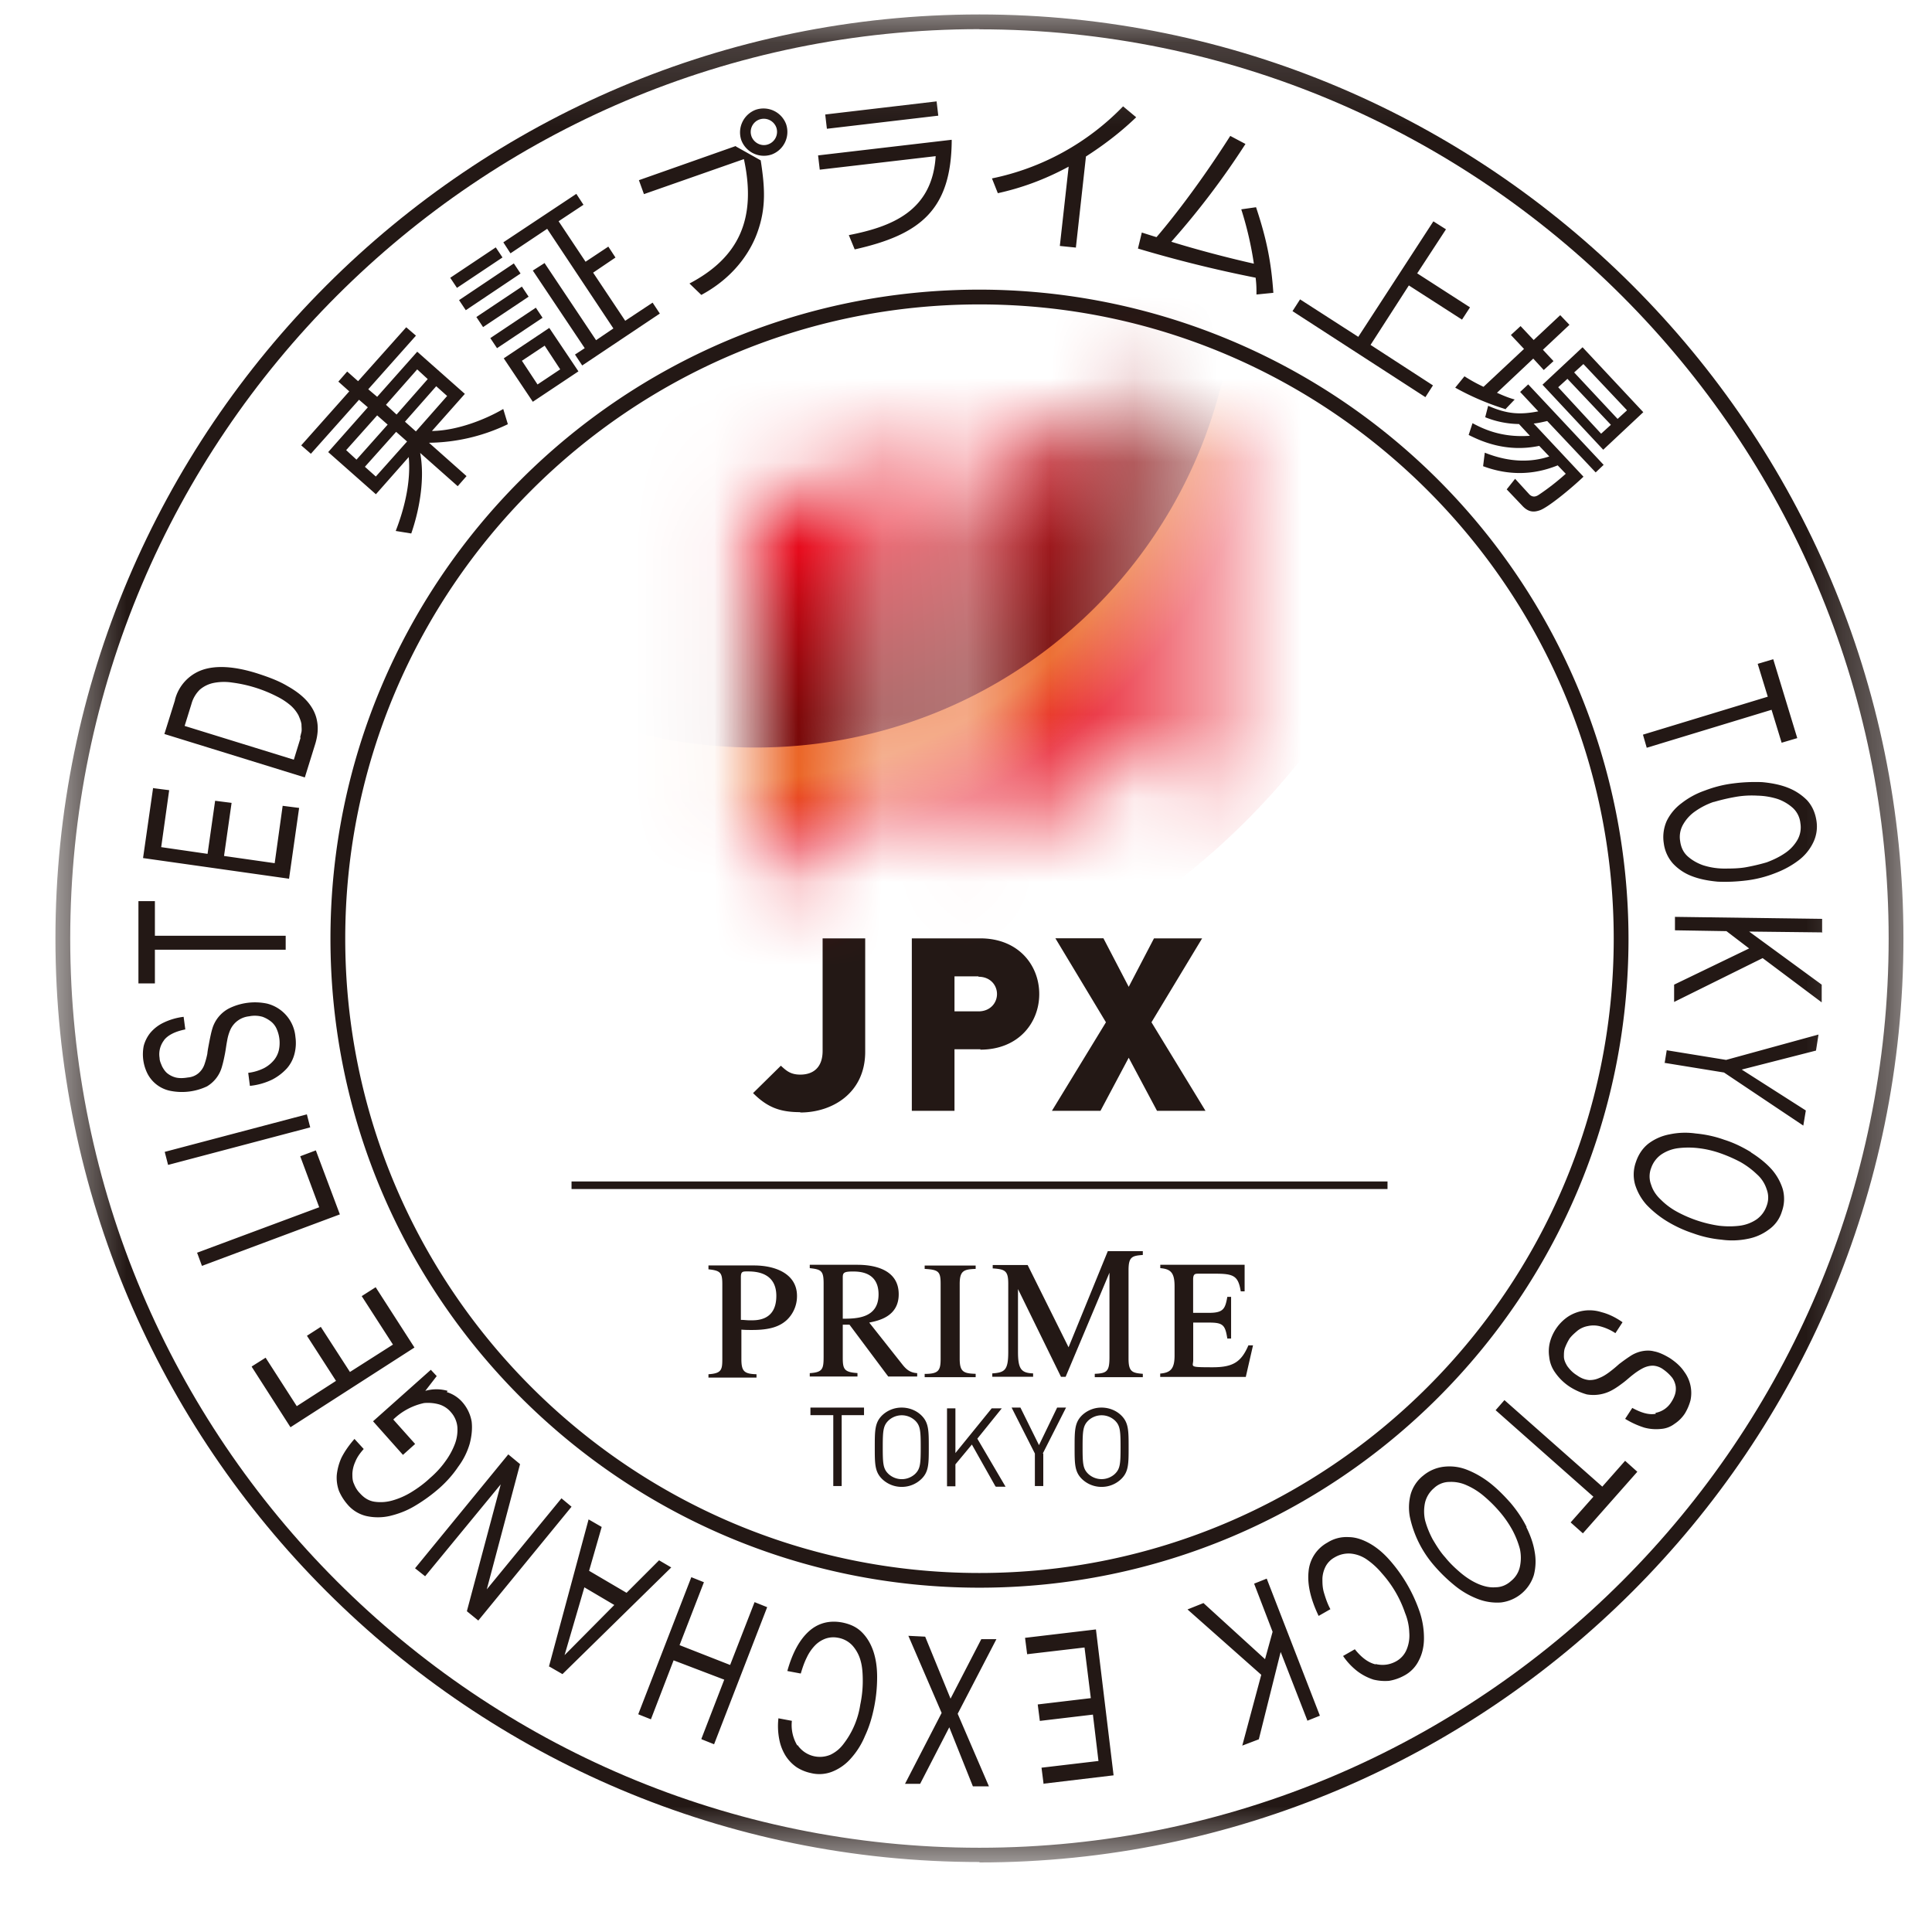
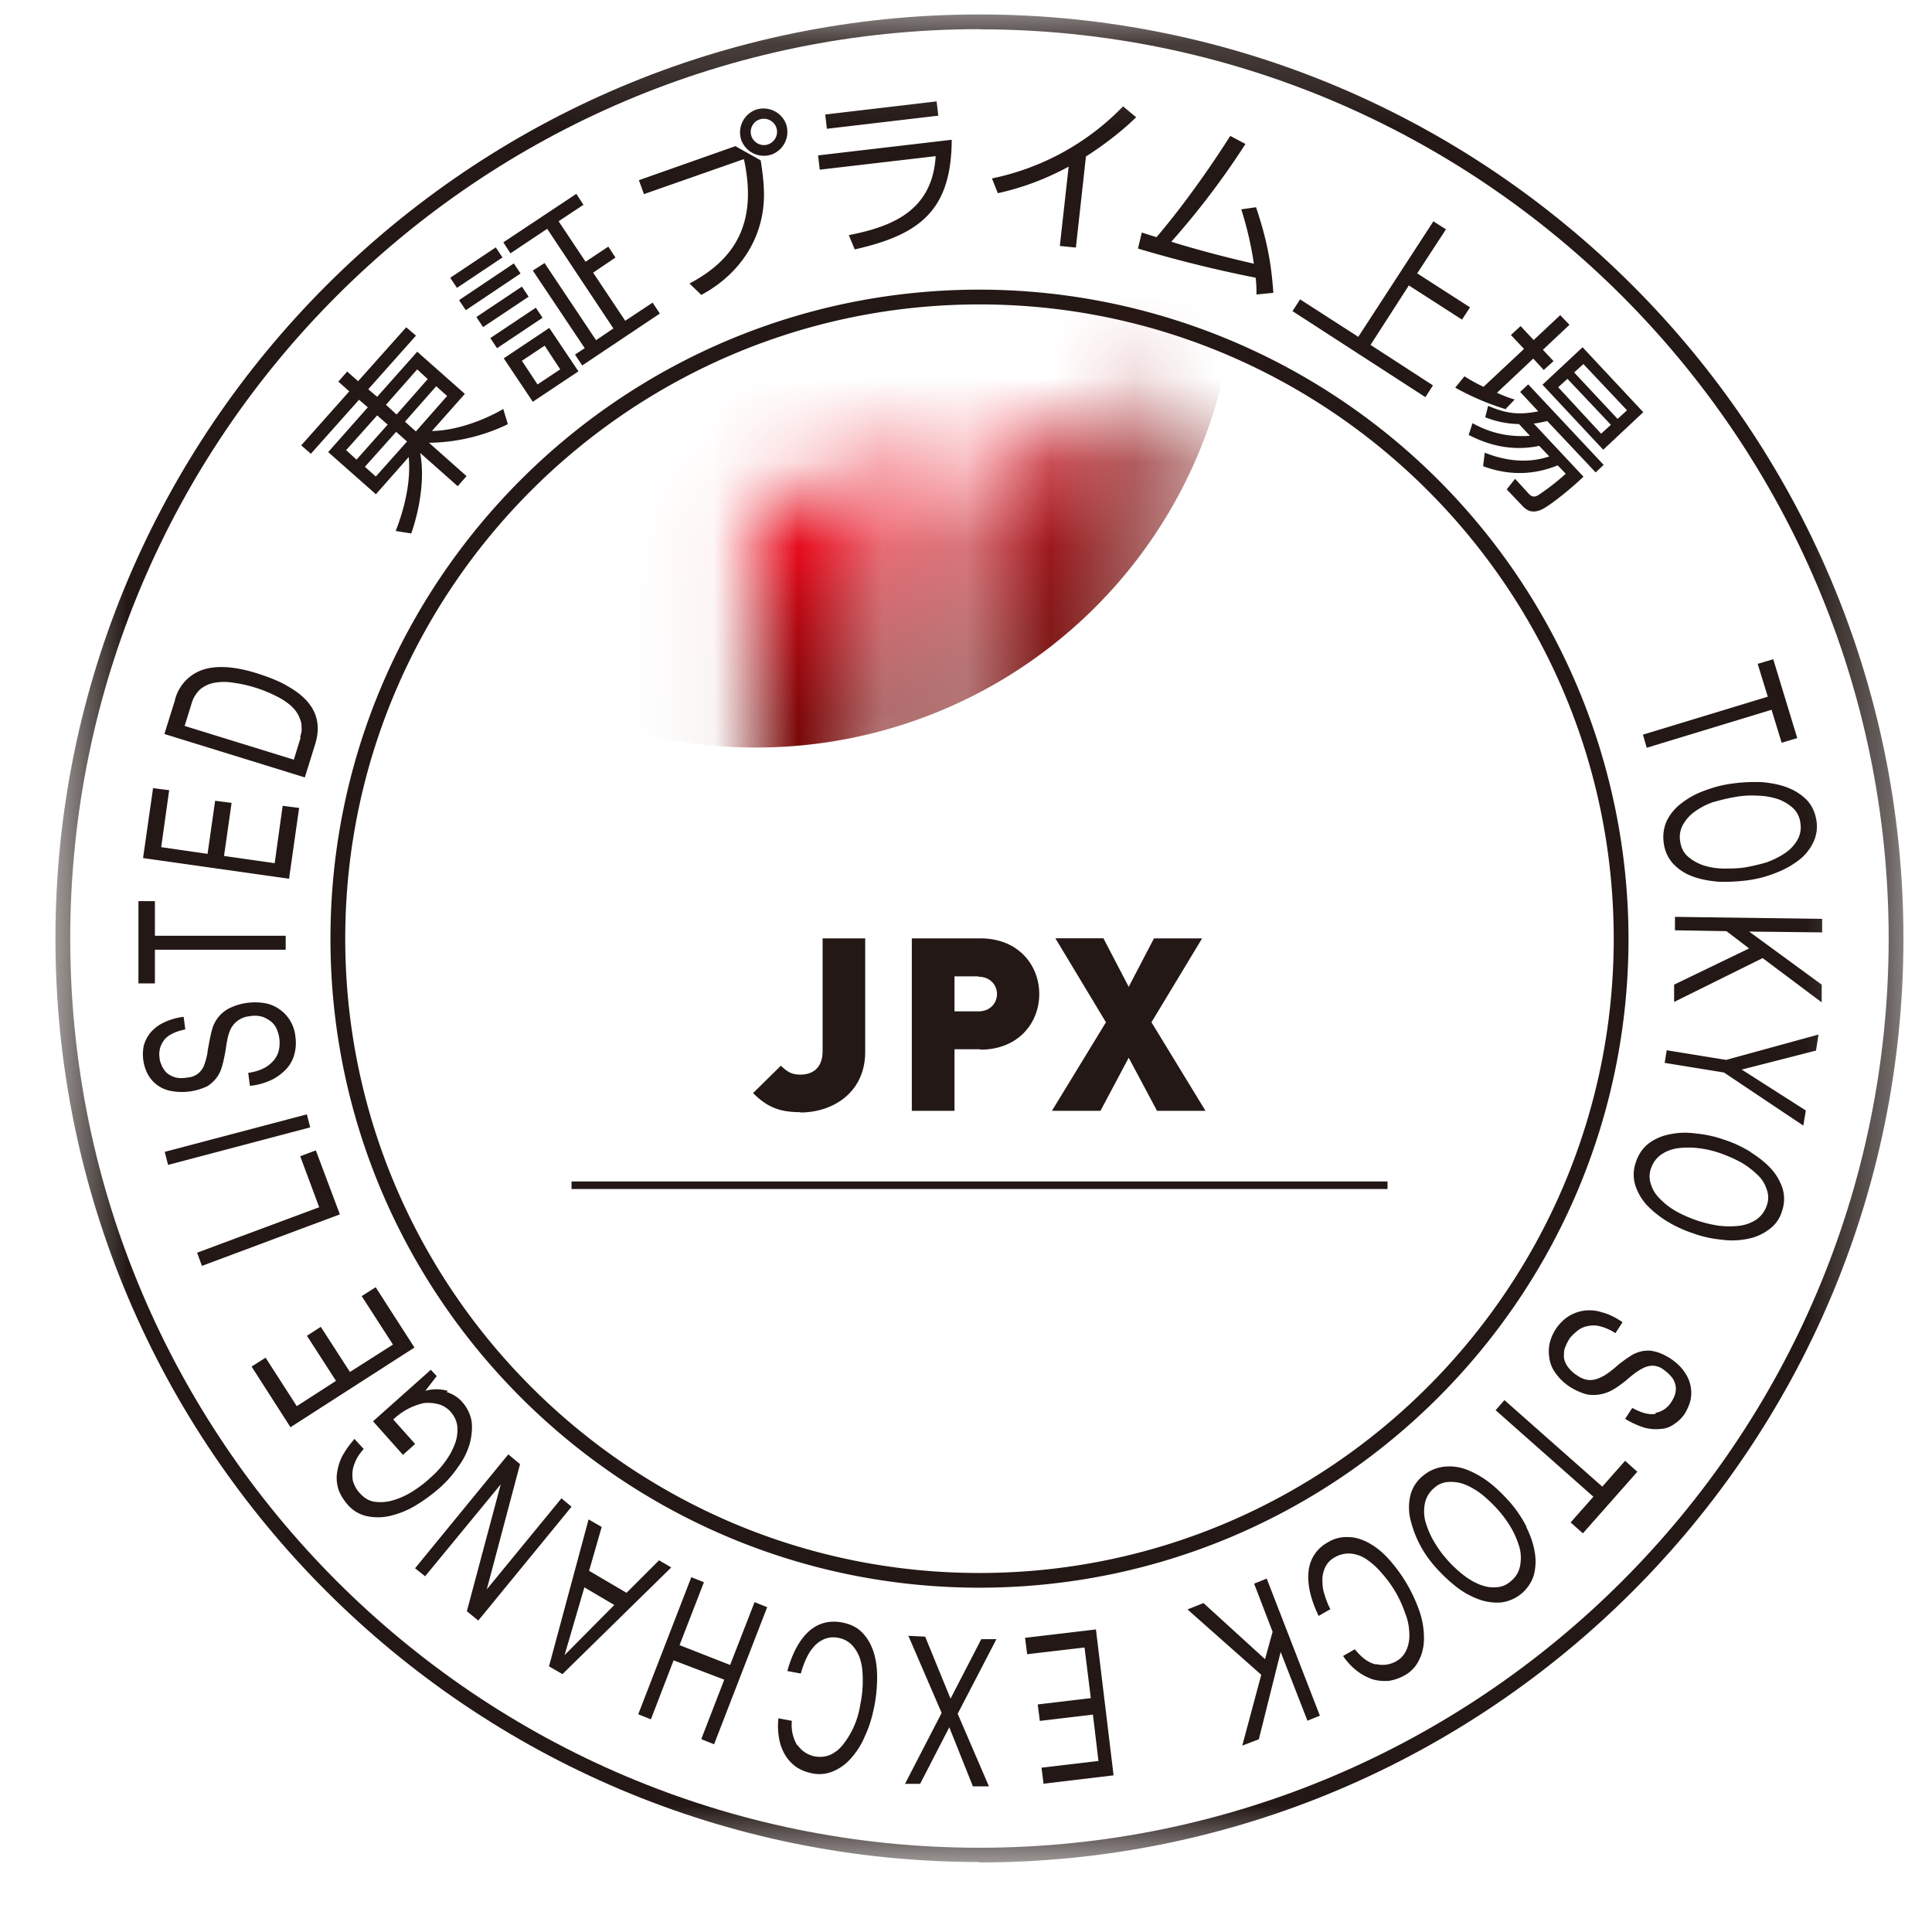
<svg xmlns="http://www.w3.org/2000/svg" width="23" height="23" fill="none">
  <mask id="a" style="mask-type:alpha" maskUnits="userSpaceOnUse" x="0" y="0" width="23" height="23">
    <path fill="#D9D9D9" d="M.66.172h22v22h-22z" />
  </mask>
  <g mask="url(#a)">
    <path d="M11.66 22.167c-6.065 0-11-4.93-11-10.995 0-6.065 4.935-11 11-11s11 4.935 11 11-4.935 11-11 11v-.005Zm0-21.82C5.69.348.836 5.203.836 11.173c0 5.97 4.855 10.824 10.824 10.824 5.97 0 10.824-4.855 10.824-10.824 0-5.97-4.86-10.824-10.824-10.824Z" fill="#231815" />
    <path d="M11.66 18.901c-4.257 0-7.726-3.464-7.726-7.726 0-4.263 3.464-7.727 7.726-7.727a7.733 7.733 0 0 1 7.727 7.727c0 4.262-3.464 7.726-7.727 7.726Zm0-15.277c-4.162 0-7.55 3.389-7.55 7.55 0 4.163 3.388 7.552 7.55 7.552s7.551-3.39 7.551-7.551c0-4.162-3.389-7.551-7.55-7.551Z" fill="#231815" />
    <path d="m4.957 3.99-.573.644.106.09.477-.537.567.502-.392.442c.307-.005.643-.141.849-.262l.055.181a2.218 2.218 0 0 1-.939.221l.447.397-.105.12-.447-.396c.055.29 0 .652-.106.959l-.185-.03c.115-.297.18-.603.155-.88l-.391.443-.568-.502.472-.533-.105-.09-.573.643-.115-.1.572-.643-.13-.116.105-.12.13.115.573-.642.116.1.005-.005Zm-.839 1.366.126.116.371-.417-.125-.11-.372.417v-.006Zm.226.201.13.116.372-.417-.13-.115-.372.416Zm.623-1.16-.372.422.126.116.371-.422-.125-.115Zm.226.201-.372.422.13.116.372-.422-.13-.116Zm.709-1.653.08.12-.542.362-.08-.12.542-.362Zm.215.191.08.12-.652.437-.08-.12.652-.437Zm.096.276.08.12-.542.362-.08-.12.542-.362Zm.166.251.08.12-.542.362-.08-.12.542-.362Zm.1-.537.617.924.206-.14-.788-1.186-.437.292-.085-.131.869-.577.085.13-.296.196.321.482.271-.18.085.13-.266.18.382.573.326-.216.086.13-.924.618-.086-.13.116-.076-.618-.924.141-.09-.005-.005Zm.06.778.347.517-.543.362-.346-.517.542-.362Zm-.055.211-.271.18.186.282.27-.18-.185-.282ZM8.76 1.743l.296.166c.05.321.066.567-.04.859-.05.14-.21.497-.667.743l-.141-.136c.582-.306.803-.763.648-1.481l-1.19.417-.06-.166 1.154-.407v.005Zm.598-.266a.287.287 0 0 1-.171.362.287.287 0 0 1-.362-.171.288.288 0 0 1 .171-.361.287.287 0 0 1 .362.17Zm-.412.146c.03.08.12.125.2.095a.158.158 0 0 0 .096-.2.159.159 0 0 0-.2-.096.157.157 0 0 0-.096.2Zm2.384.046c-.005.828-.372 1.125-1.155 1.3l-.07-.17c.512-.1.994-.287 1.034-.94l-1.38.161-.02-.17 1.59-.186v.005Zm-.18-.462.02.17-1.326.156-.02-.17 1.325-.156Zm1.663 1.741-.196-.02.105-.944c-.296.16-.572.256-.843.316l-.07-.176a3.012 3.012 0 0 0 1.561-.858l.156.13c-.1.096-.292.271-.598.467l-.12 1.085h.005Zm.779-.18s.156.05.176.055c.065-.075.437-.512.878-1.205l.181.096a9.477 9.477 0 0 1-.883 1.164c.31.096.672.191.983.261a4.096 4.096 0 0 0-.15-.647l.176-.025c.125.376.18.647.206 1.019l-.201.02c0-.075 0-.116-.01-.2a15.25 15.25 0 0 1-1.401-.347l.045-.186v-.005Zm3.276.484.632.407-.095.146-.633-.407-.456.708.743.482-.09.14-1.582-1.024.09-.14.693.446.894-1.375.15.095-.341.522h-.005Zm1.059 1.62a3.098 3.098 0 0 1-.603-.257l.11-.135c.056.035.121.075.227.125l.482-.451-.156-.166.115-.106.156.166.316-.296.11.115-.316.297.126.135-.116.106-.125-.136-.432.407c.1.045.156.065.211.08l-.105.11v.006Zm.924.803c-.146.14-.427.371-.523.401-.06.02-.13.03-.21-.06l-.181-.19.1-.126.17.186c.041.04.081.025.111.005a2.82 2.82 0 0 0 .322-.251l-.096-.1c-.296.12-.592.12-.888.01l.02-.161c.3.12.557.115.768.045l-.12-.126c-.407.086-.719-.07-.84-.13l.046-.14c.12.064.341.175.683.15l-.13-.14a1.113 1.113 0 0 1-.402-.081l.035-.136c.22.096.371.11.597.066l-.216-.231.096-.09.898.958-.095.09-.577-.612c-.066.015-.106.025-.161.03l.593.633Zm.712-.768-.477.447-.723-.774.477-.446.723.773Zm-.386.15-.517-.547-.11.1.511.553.11-.1.006-.006Zm.19-.175-.517-.548-.11.1.517.553.11-.1v-.005Zm1.557 3.021.186-.055.286.939-.186.055-.12-.392-1.486.452-.045-.156 1.486-.452-.12-.391Zm.052 1.408c.11.01.216.03.307.066.09.035.165.085.23.15.06.066.096.146.111.241a.435.435 0 0 1-.04.266.584.584 0 0 1-.176.211c-.08.06-.17.11-.276.15a1.392 1.392 0 0 1-.336.086c-.12.015-.236.02-.347.015-.11-.01-.216-.03-.306-.065a.595.595 0 0 1-.226-.15.447.447 0 0 1-.11-.242.473.473 0 0 1 .035-.266.58.58 0 0 1 .175-.21.96.96 0 0 1 .277-.151c.105-.04.215-.07.336-.085.12-.016.236-.02.346-.016Zm-.577.236a.874.874 0 0 0-.216.11.476.476 0 0 0-.145.157.296.296 0 0 0-.036.2c.01.076.04.136.09.181.051.045.111.08.181.105a.834.834 0 0 0 .242.04c.085 0 .175 0 .26-.014a2.37 2.37 0 0 0 .257-.06c.08-.03.155-.066.22-.111a.474.474 0 0 0 .146-.156.303.303 0 0 0 .035-.2.285.285 0 0 0-.09-.181.536.536 0 0 0-.18-.106.862.862 0 0 0-.242-.04c-.09-.005-.176 0-.26.015a2.332 2.332 0 0 0-.257.06h-.005Zm1.298 1.553-.874-.01.864.632v.211l-.703-.527-1.054.522v-.206l.893-.431-.27-.206-.613-.01v-.16l1.752.024v.166l.005-.005Zm-1.881 1.563.026-.16.707.115 1.1-.302-.03.191-.884.226.763.487-.03.18-.944-.632-.708-.115v.01Zm1.03 1.057c.095.06.176.125.24.195a.648.648 0 0 1 .137.24.44.44 0 0 1-.01.267.404.404 0 0 1-.156.216.601.601 0 0 1-.251.11.915.915 0 0 1-.312.01 1.35 1.35 0 0 1-.336-.075 1.498 1.498 0 0 1-.316-.146 1.201 1.201 0 0 1-.241-.195.645.645 0 0 1-.136-.241.44.44 0 0 1 .01-.267c.03-.09.08-.165.15-.22a.601.601 0 0 1 .252-.11.89.89 0 0 1 .311-.01c.11.01.226.034.337.074.115.036.216.086.316.146l.005.005Zm-.623-.051a1.002 1.002 0 0 0-.246 0 .463.463 0 0 0-.2.075.326.326 0 0 0-.12.16.277.277 0 0 0 0 .202c.02.065.06.125.114.175a.828.828 0 0 0 .196.146 1.504 1.504 0 0 0 .497.165c.086.01.166.01.246 0a.463.463 0 0 0 .201-.075.326.326 0 0 0 .12-.16.277.277 0 0 0 0-.201.398.398 0 0 0-.115-.176.994.994 0 0 0-.196-.146 1.748 1.748 0 0 0-.24-.105 1.195 1.195 0 0 0-.257-.06Zm-.515 3.151a.28.28 0 0 0 .186-.125c.02-.03.035-.06.045-.09a.229.229 0 0 0 .01-.1.248.248 0 0 0-.04-.101.507.507 0 0 0-.106-.1.226.226 0 0 0-.125-.046c-.04 0-.08.01-.12.03a.757.757 0 0 0-.116.076c-.04.03-.076.065-.116.095-.04.03-.08.06-.125.085a.46.46 0 0 1-.311.056.758.758 0 0 1-.201-.09.635.635 0 0 1-.176-.171.385.385 0 0 1-.07-.186.44.44 0 0 1 .01-.18.532.532 0 0 1 .21-.296.468.468 0 0 1 .402-.056c.08.02.166.06.251.12l-.085.13a.6.6 0 0 0-.176-.08.31.31 0 0 0-.15-.005.283.283 0 0 0-.126.056c-.035.03-.07.06-.095.095a.622.622 0 0 0-.05.1c-.016.036-.016.076-.016.11 0 .041.016.076.04.116.026.035.06.076.116.11.05.036.095.051.14.056a.268.268 0 0 0 .126-.025c.04-.015.08-.04.12-.07.04-.03.076-.06.116-.096.04-.03.08-.06.126-.09a.4.4 0 0 1 .135-.06c.045-.01.1-.015.156 0 .055.01.12.04.186.08.075.05.13.1.17.16a.424.424 0 0 1 .076.342.601.601 0 0 1-.066.156.426.426 0 0 1-.125.125.3.3 0 0 1-.16.06.542.542 0 0 1-.197-.015 1.016 1.016 0 0 1-.23-.105l.085-.13c.11.06.2.085.28.07l-.004-.01Zm-.362.57.146.131-.648.733-.146-.13.271-.306-1.164-1.03.105-.12 1.165 1.03.271-.307Zm-1.176.789c.05.1.085.2.1.296a.638.638 0 0 1-.01.276.468.468 0 0 1-.392.326.637.637 0 0 1-.271-.04.996.996 0 0 1-.271-.155 1.9 1.9 0 0 1-.251-.242 1.292 1.292 0 0 1-.291-.582.614.614 0 0 1 .01-.27.438.438 0 0 1 .15-.222.468.468 0 0 1 .246-.105c.09-.01.181 0 .271.035.09.035.181.085.272.155.09.07.17.151.25.241.076.09.141.186.191.287h-.005Zm-.503-.367a.829.829 0 0 0-.206-.13.442.442 0 0 0-.205-.04.27.27 0 0 0-.186.075.326.326 0 0 0-.105.17.496.496 0 0 0 0 .211c.02.076.05.15.09.226.045.076.09.15.15.216.056.07.12.13.186.186.066.055.136.1.206.13.07.03.14.046.206.04.065 0 .13-.024.186-.075a.298.298 0 0 0 .105-.17.5.5 0 0 0 0-.211 1.06 1.06 0 0 0-.09-.226 1.285 1.285 0 0 0-.15-.216 1.621 1.621 0 0 0-.187-.186Zm-1.291 1.998c.085.02.165.01.24-.03a.282.282 0 0 0 .131-.146.435.435 0 0 0 .03-.2.669.669 0 0 0-.05-.232 1.365 1.365 0 0 0-.276-.472.904.904 0 0 0-.18-.165.402.402 0 0 0-.192-.07.326.326 0 0 0-.19.045.266.266 0 0 0-.106.105.349.349 0 0 0-.04.146c0 .055 0 .11.02.175.02.066.04.126.075.191l-.14.08c-.096-.2-.136-.376-.12-.527a.435.435 0 0 1 .225-.346.42.42 0 0 1 .251-.065c.086 0 .17.03.251.075.08.045.16.11.236.196a1.82 1.82 0 0 1 .361.622.98.98 0 0 1 .05.311c0 .096-.02.186-.06.262a.404.404 0 0 1-.18.185.56.56 0 0 1-.176.06.581.581 0 0 1-.186-.015.653.653 0 0 1-.185-.095.787.787 0 0 1-.176-.186l.14-.08c.08.1.161.16.247.18v-.004Zm-.813.67-.317-.814-.26 1.04-.197.075.226-.843-.878-.778.19-.076.733.668.09-.326-.22-.573.15-.06.633 1.632-.15.06v-.005Zm-3.139.76-.025-.196.678-.08-.066-.552-.632.075-.025-.196.632-.075-.075-.603-.683.08-.025-.195.844-.1.21 1.737-.838.1.005.005Zm-.647.026h-.195l-.281-.703-.347.673h-.18l.436-.844-.396-.918.2.01.302.738.366-.708h.18l-.461.888.372.864h.005Zm-2.284-.494a.322.322 0 0 0 .397.116c.06-.03.11-.07.155-.131a1.007 1.007 0 0 0 .196-.462c.02-.095.03-.19.03-.281 0-.09-.005-.17-.025-.241a.447.447 0 0 0-.095-.18.303.303 0 0 0-.176-.096.284.284 0 0 0-.146.01.335.335 0 0 0-.125.08.533.533 0 0 0-.1.146c-.03.06-.05.12-.071.19l-.16-.03c.06-.215.145-.371.255-.471.11-.1.246-.136.402-.106.096.02.17.055.231.116.06.06.105.135.136.226.03.09.045.19.045.306 0 .115-.01.23-.035.356-.025.126-.06.241-.11.347a.927.927 0 0 1-.167.266.577.577 0 0 1-.215.155.416.416 0 0 1-.261.02.509.509 0 0 1-.171-.07.48.48 0 0 1-.13-.135.57.57 0 0 1-.076-.196.822.822 0 0 1-.01-.251l.16.03a.473.473 0 0 0 .066.296v-.01ZM8.35 20.7l.272-.704-.603-.23-.27.702-.151-.06.632-1.632.15.06-.29.749.602.236.291-.748.15.06-.632 1.632-.15-.06v-.006Zm-1.815-.86.472-1.752.156.09-.15.522.446.262.387-.387.145.085-1.295 1.27-.156-.09h-.005Zm.422-.944-.236.808.592-.597-.356-.21Zm-1.398.281.402-1.506-.9 1.094-.12-.095 1.11-1.356.14.116-.396 1.491.889-1.084.12.1-1.11 1.355-.135-.11v-.005Zm-.239-2.604a.4.4 0 0 1 .185.12.47.47 0 0 1 .11.231c.01.085 0 .176-.024.266a.859.859 0 0 1-.136.271c-.06.09-.136.176-.22.251a1.937 1.937 0 0 1-.297.216c-.1.06-.2.096-.301.12a.64.64 0 0 1-.276 0 .42.42 0 0 1-.226-.14.61.61 0 0 1-.1-.16.463.463 0 0 1-.026-.186.663.663 0 0 1 .055-.206c.035-.07.086-.146.156-.226l.11.12c-.045.05-.08.1-.1.151a.386.386 0 0 0-.035.14c0 .046 0 .086.02.126.015.04.04.08.07.11.05.056.106.091.176.101a.51.51 0 0 0 .21-.015.892.892 0 0 0 .227-.1c.075-.046.15-.1.22-.166.07-.06.131-.126.181-.196a.88.88 0 0 0 .116-.21.478.478 0 0 0 .03-.202.306.306 0 0 0-.075-.175.296.296 0 0 0-.146-.096.5.5 0 0 0-.176-.015.752.752 0 0 0-.366.196l.26.291-.145.13-.356-.4.688-.613.07.075-.136.176a.479.479 0 0 1 .266 0l-.01.015Zm-2.324-.305.166-.105.371.577.467-.301-.346-.537.165-.106.347.537.512-.326-.372-.577.166-.106.462.718-1.476.949-.457-.713-.005-.01Zm-.652-1.354 1.456-.542-.226-.607.186-.07.286.762-1.642.613-.055-.15-.005-.006Zm-.384-1.201 1.693-.447.04.155-1.692.447-.04-.155Zm-.004-1.333a.273.273 0 0 0-.056.216c0 .035.016.065.03.1.016.03.036.06.06.08a.267.267 0 0 0 .101.051c.04.01.09.01.146 0a.221.221 0 0 0 .125-.05.243.243 0 0 0 .07-.1.993.993 0 0 0 .036-.131c.005-.05.015-.095.025-.15.01-.05.02-.101.035-.151a.401.401 0 0 1 .2-.241.699.699 0 0 1 .453-.056.448.448 0 0 1 .336.397.51.51 0 0 1-.01.196.42.42 0 0 1-.09.176.627.627 0 0 1-.176.135.791.791 0 0 1-.266.075l-.02-.155a.582.582 0 0 0 .186-.055.39.39 0 0 0 .12-.096.29.29 0 0 0 .06-.125.41.41 0 0 0-.025-.241.232.232 0 0 0-.065-.09.362.362 0 0 0-.105-.06.335.335 0 0 0-.161-.006.276.276 0 0 0-.221.156.536.536 0 0 0-.04.135c-.01.05-.015.096-.025.15-.01.051-.02.101-.035.152a.393.393 0 0 1-.18.241.699.699 0 0 1-.427.055.393.393 0 0 1-.281-.206.514.514 0 0 1-.045-.331.42.42 0 0 1 .079-.156.47.47 0 0 1 .156-.12.762.762 0 0 1 .24-.07l.02.15c-.125.025-.21.07-.255.13l.005-.005Zm-.112-.673h-.196v-.979h.196v.412h1.557v.166H1.844v.407-.005Zm-.025-2.325.195.025-.095.678.552.08.09-.632.196.025-.09.632.603.086.095-.683.196.025-.12.843-1.738-.246.12-.838-.004.005Zm.264-1.051a.51.51 0 0 1 .326-.356c.16-.055.376-.045.648.04.14.045.26.09.361.15.1.056.18.116.241.186.06.07.1.146.115.231.016.08.01.17-.02.271l-.125.402-1.672-.517.126-.402v-.005Zm1.49.447.016-.065c.005-.025 0-.06 0-.09-.005-.036-.02-.07-.035-.106a.429.429 0 0 0-.09-.115.787.787 0 0 0-.166-.11 1.622 1.622 0 0 0-.532-.166.64.64 0 0 0-.222.004.366.366 0 0 0-.165.08.377.377 0 0 0-.1.171l-.081.261 1.3.402.08-.26-.004-.006Zm12.947 5.287H6.804v.09h9.714v-.09Zm-6.993-.825c-.24 0-.391-.056-.562-.227l.331-.326c.065.06.116.106.231.106.156 0 .266-.086.266-.282v-1.34h.507v1.35c0 .487-.386.723-.773.723v-.005Zm2.147-.749h-.311v.733h-.508v-2.053h.814c.457 0 .703.321.703.663 0 .341-.246.662-.703.662l.005-.005Zm-.025-.868h-.286v.417h.286c.14 0 .22-.101.22-.206 0-.106-.08-.206-.22-.206v-.005Zm2.125 1.601-.337-.632-.336.632h-.578l.643-1.054-.602-1h.572l.301.578.301-.577h.573l-.603.999.643 1.054h-.577Z" fill="#231815" />
    <mask id="b" style="mask-type:luminance" maskUnits="userSpaceOnUse" x="8" y="4" width="7" height="7">
      <path d="m9.966 10.449-1.009-.522V5.599l1.01.522v4.328Zm1.466-.326L10.423 9.6V5.273l1.01.522v4.328Zm1.466-.327-1.009-.522V4.946l1.01.523v4.327Zm1.466-.326-1.009-.522V4.62l1.01.522V9.47Z" fill="#fff" />
    </mask>
    <g mask="url(#b)">
-       <path d="M8.809 12.291a8.6 8.6 0 1 0-.111-17.2 8.6 8.6 0 0 0 .11 17.2Z" fill="url(#c)" />
      <path d="M14.71 3.186a5.704 5.704 0 0 1-5.713 5.713A5.696 5.696 0 0 1 3.29 3.186a5.71 5.71 0 0 1 5.713-5.713 5.71 5.71 0 0 1 5.709 5.713Z" fill="url(#d)" />
    </g>
-     <path d="M10.02 16.847v.844h-.1v-.844h-.272v-.09h.638v.09h-.271.005Zm.951.758a.334.334 0 0 1-.236.096.334.334 0 0 1-.236-.096c-.085-.085-.085-.18-.085-.376s0-.291.085-.377a.334.334 0 0 1 .236-.095c.09 0 .176.035.236.095.086.086.086.181.086.377s0 .291-.086.376Zm-.075-.692a.232.232 0 0 0-.321 0c-.06.06-.066.12-.066.316s.005.256.066.316a.233.233 0 0 0 .321 0c.06-.06.065-.12.065-.316s-.005-.256-.065-.316Zm.954.781-.28-.497-.196.236v.261h-.1v-.928h.1v.532l.432-.532h.12l-.291.361.336.572h-.115l-.005-.005Zm.57-.39v.387h-.1v-.387l-.277-.547h.105l.221.447.216-.447h.106l-.277.547h.005Zm.93.301a.334.334 0 0 1-.236.096.334.334 0 0 1-.236-.096c-.085-.085-.085-.18-.085-.376s0-.291.085-.377a.334.334 0 0 1 .236-.095c.09 0 .176.035.236.095.086.086.086.181.086.377s0 .291-.086.376Zm-.075-.692a.232.232 0 0 0-.321 0c-.06.06-.066.12-.066.316s.005.256.066.316a.233.233 0 0 0 .32 0c.061-.06.066-.12.066-.316s-.005-.256-.065-.316Zm-4.841-1.848h.542c.266 0 .512.106.512.362a.39.39 0 0 1-.12.286c-.086.08-.206.12-.412.12-.045 0-.086 0-.13-.004v.351c0 .146.034.176.18.18v.04h-.572v-.04c.165-.01.165-.06.165-.2v-.869c0-.14-.02-.165-.165-.18v-.046Zm.391.648c.035 0 .06.005.1.005.07 0 .317.015.317-.291 0-.286-.256-.291-.342-.291-.06 0-.08 0-.08.07v.507h.005Zm2.091.674h-.342l-.461-.617h-.08v.396c0 .136.02.17.175.18v.041H9.64v-.04c.155-.01.165-.05.165-.2v-.87c0-.15-.03-.165-.165-.18v-.04h.567c.17 0 .492.04.492.351 0 .271-.251.316-.351.337l.401.507c.045.055.09.09.17.095v.04h-.004Zm-.884-.688c.166 0 .427-.005.427-.29 0-.267-.226-.272-.306-.272-.106 0-.12.015-.12.07v.492Zm.976.657c.166 0 .19-.04.19-.181v-.889c0-.15-.024-.17-.19-.18v-.04h.607v.04c-.14.005-.19.02-.19.18v.889c0 .156.045.176.19.18v.04h-.607v-.04Zm3.824.036h-1.02v-.04c.126-.01.171-.06.171-.216v-.823c0-.161-.045-.206-.17-.216v-.04h1.004v.316h-.046c-.03-.18-.08-.21-.296-.21h-.206c-.04 0-.065 0-.065.07v.396h.19c.172 0 .192-.05.217-.19h.045v.496h-.045c-.025-.16-.05-.19-.216-.19h-.19v.446c0 .08-.061.086.23.086.241 0 .341-.06.427-.261h.055l-.085.371v.005Zm-1.227-1.457v-.04h-.417l-.467 1.144-.487-.979h-.416v.04c.145.01.185.026.185.181v.813c0 .216-.04.246-.19.256v.04h.486v-.04c-.14-.005-.18-.05-.18-.256v-.748l.512 1.045h.055l.522-1.24v1.004c0 .165-.025.195-.175.2v.04h.572v-.04c-.126-.01-.17-.025-.17-.18V15.12c0-.16.044-.17.17-.18v-.005Z" fill="#231815" />
  </g>
  <defs>
    <radialGradient id="c" cx="0" cy="0" r="1" gradientUnits="userSpaceOnUse" gradientTransform="translate(8.755 3.693) scale(8.6)">
      <stop offset=".65" stop-color="#EA601F" />
      <stop offset=".75" stop-color="#E50012" />
    </radialGradient>
    <radialGradient id="d" cx="0" cy="0" r="1" gradientUnits="userSpaceOnUse" gradientTransform="translate(9.002 3.186) scale(5.713)">
      <stop offset=".6" stop-color="#E50012" />
      <stop offset=".71" stop-color="#BB000B" />
      <stop offset=".84" stop-color="#940005" />
      <stop offset=".94" stop-color="#7B0001" />
      <stop offset="1" stop-color="#730000" />
    </radialGradient>
  </defs>
</svg>